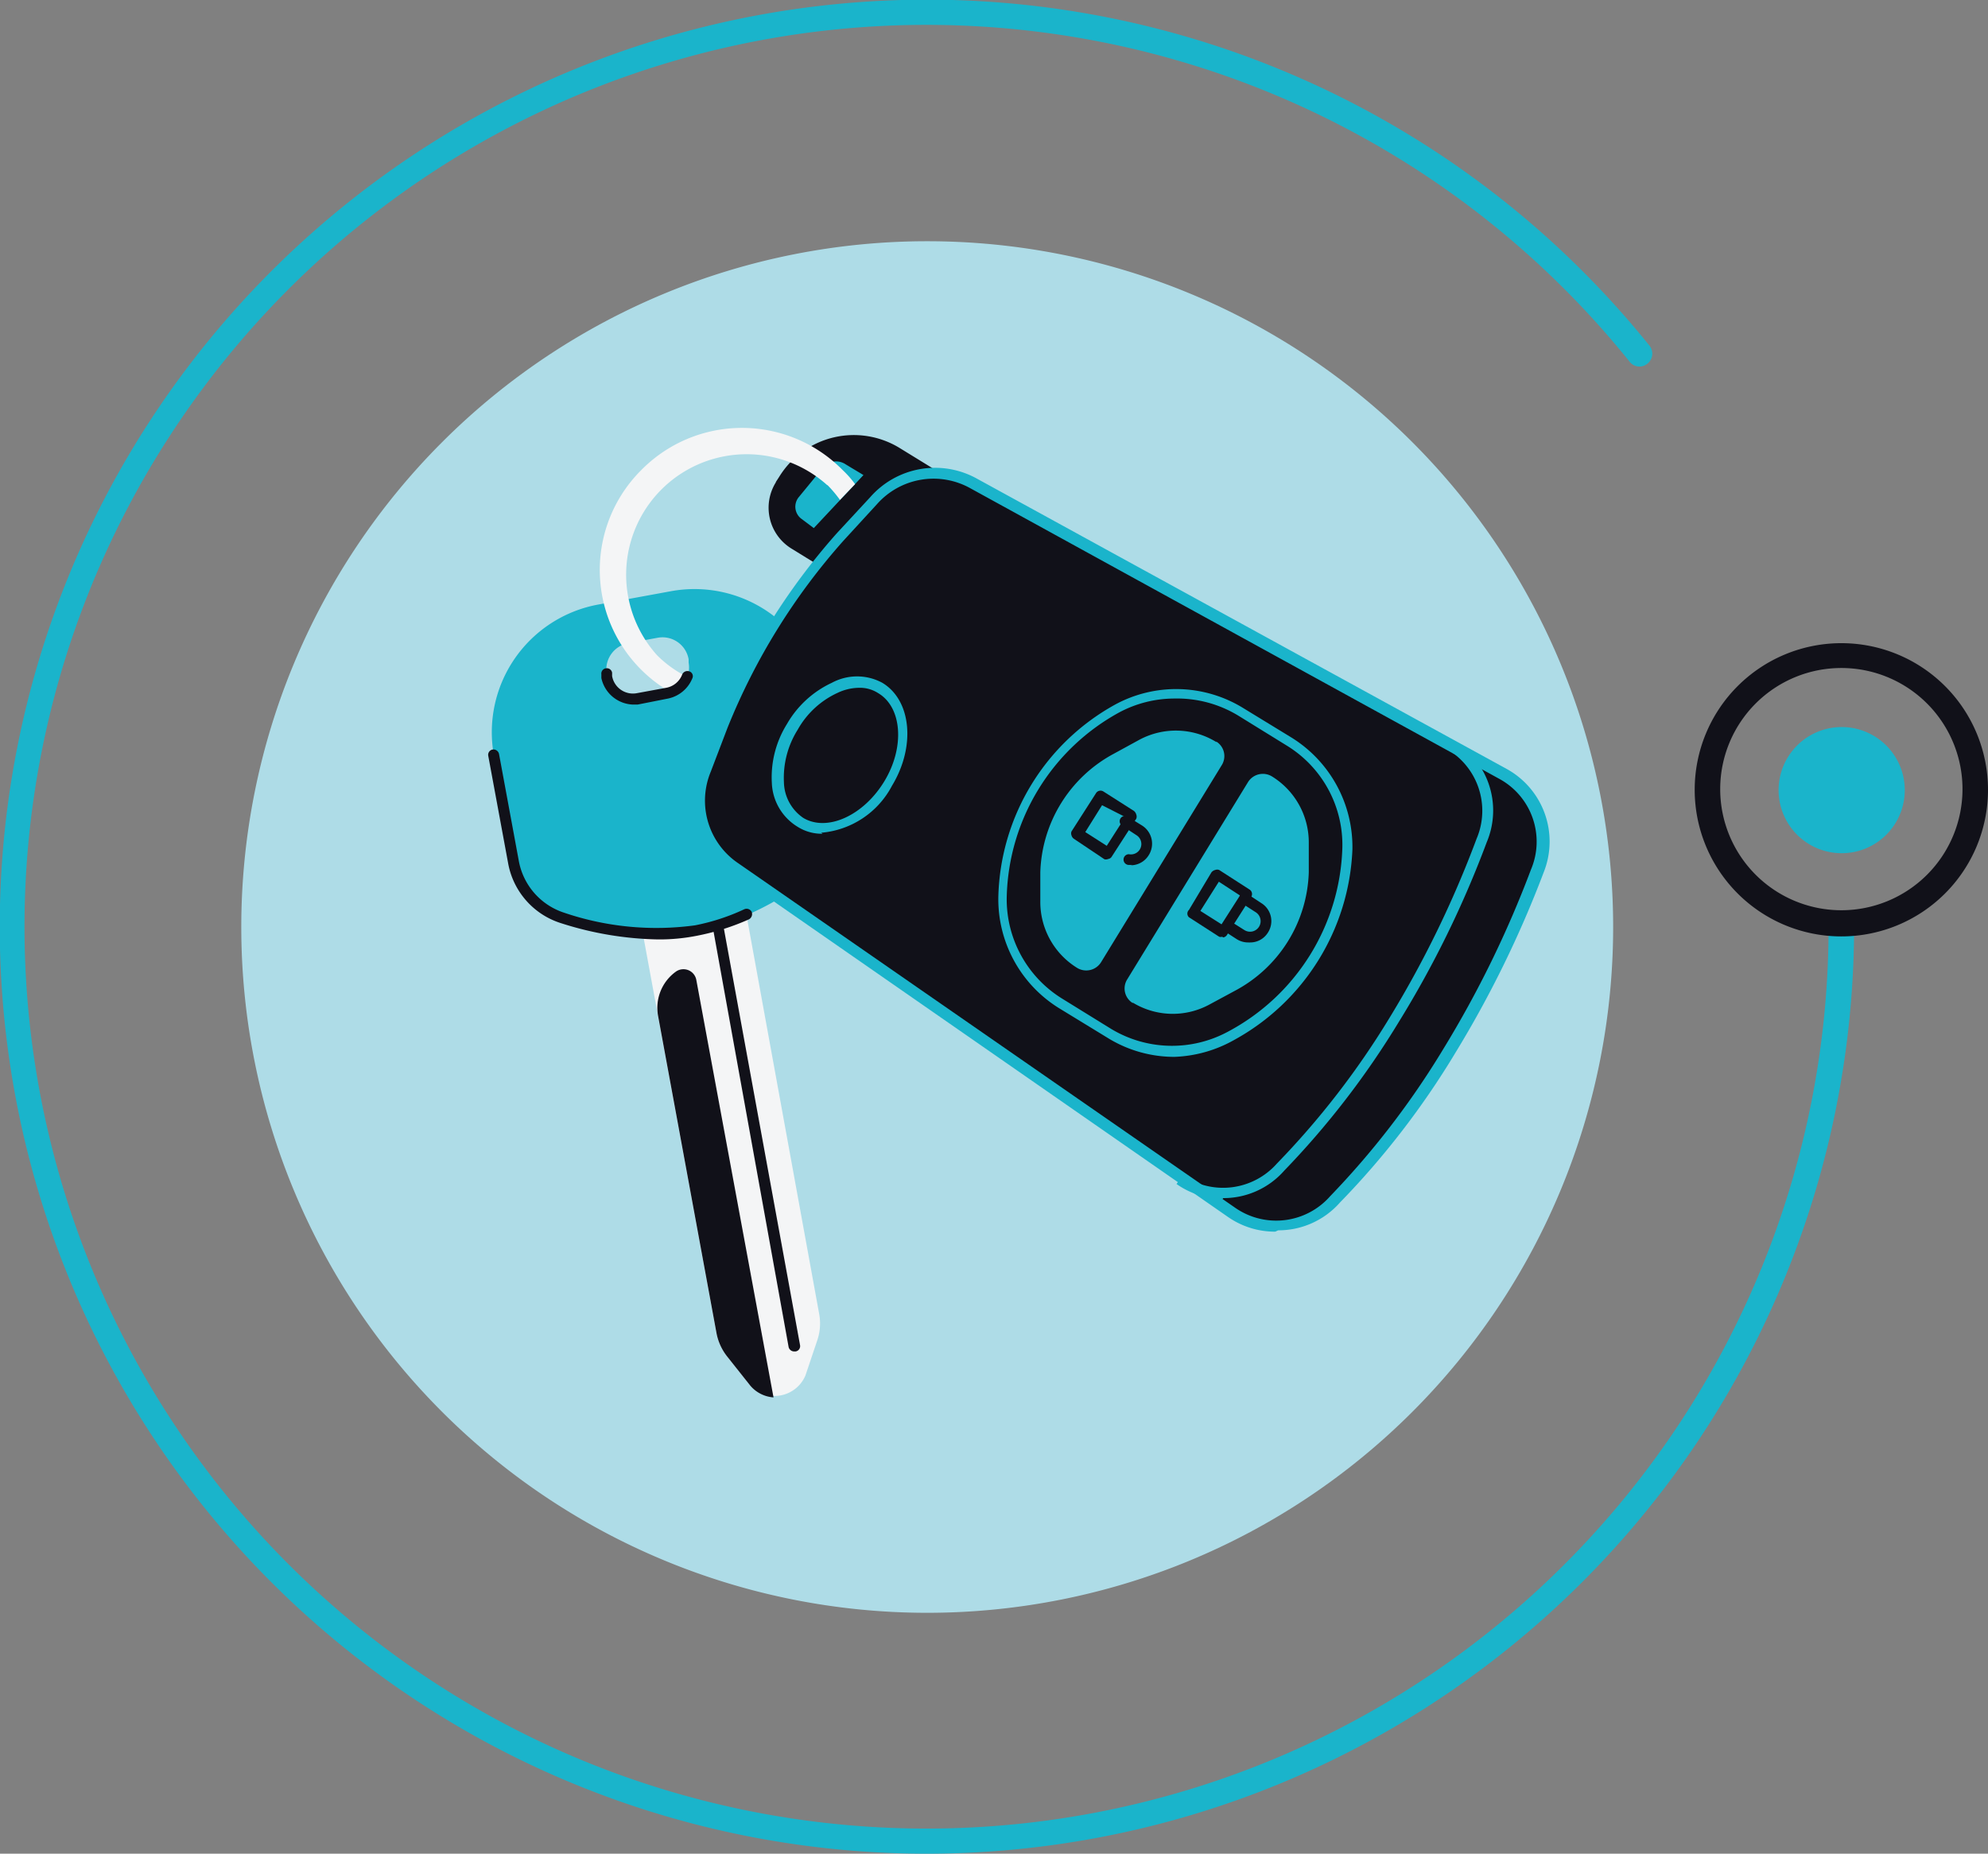
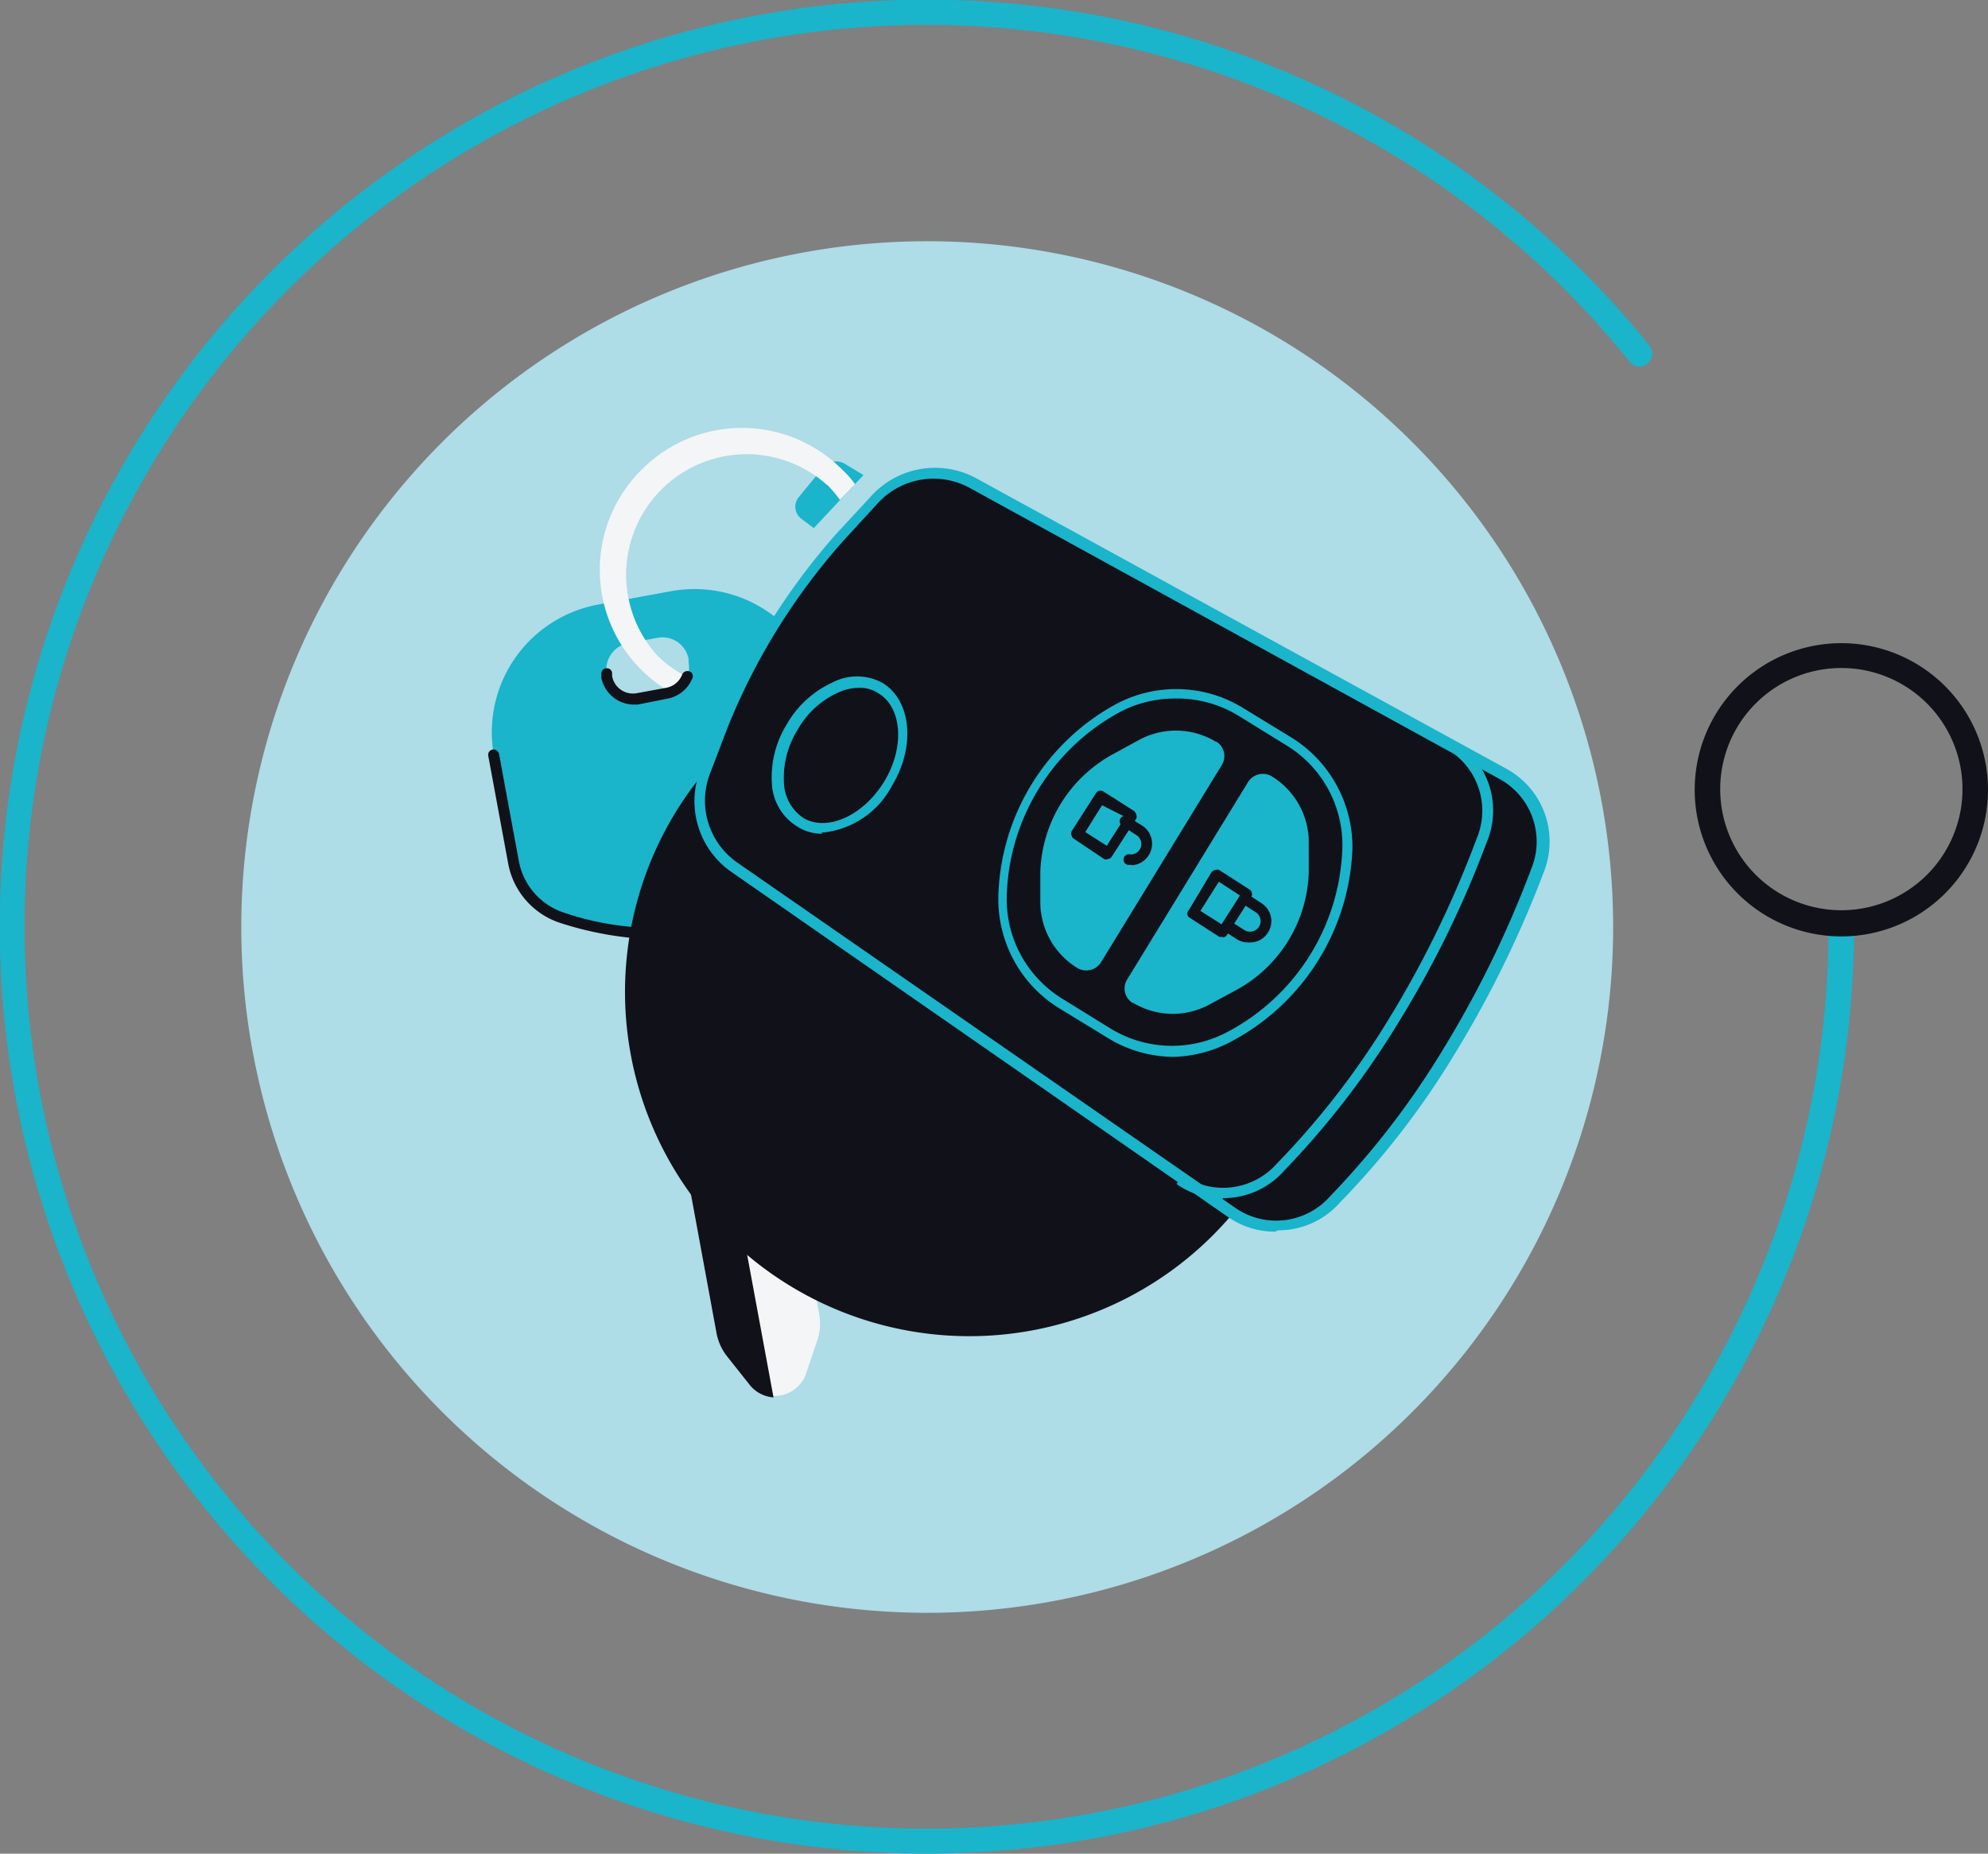
<svg xmlns="http://www.w3.org/2000/svg" viewBox="0 0 59.24 55.25">
  <rect x="0" y="0" width="59.24" height="55.25" fill="#808080" stroke="none" />
  <defs>
    <style>.cls-1{fill:#aedce7;}.cls-2{fill:#1ab4cb;}.cls-3{fill:#111119;}.cls-4{fill:#f4f5f6;}</style>
  </defs>
  <title>Asset 3</title>
  <g id="Layer_2" data-name="Layer 2">
    <g id="Layer_1-2" data-name="Layer 1">
      <path class="cls-1" d="M27.63,7.19A20.44,20.44,0,1,1,7.19,27.63,20.44,20.44,0,0,1,27.63,7.19" />
      <path class="cls-2" d="M27.63,55.25A27.63,27.63,0,1,1,49.15,10.3a.38.38,0,0,1-.06.54.37.37,0,0,1-.53-.06,26.88,26.88,0,1,0,5.93,16.85.39.39,0,0,1,.38-.38.38.38,0,0,1,.38.38A27.65,27.65,0,0,1,27.63,55.25" />
      <path class="cls-3" d="M54.87,27.91a4.37,4.37,0,1,1,4.37-4.37,4.37,4.37,0,0,1-4.37,4.37m0-8a3.61,3.61,0,1,0,3.61,3.61,3.61,3.61,0,0,0-3.61-3.61" />
-       <path class="cls-2" d="M54.87,21.67A1.88,1.88,0,1,1,53,23.54a1.88,1.88,0,0,1,1.87-1.87" />
      <path class="cls-4" d="M21.66,40.42l.69.87A1,1,0,0,0,24,41l.36-1.07a1.55,1.55,0,0,0,.05-.77L21.58,23.63l-3.09.58,2.86,15.53a1.62,1.62,0,0,0,.31.68" />
      <path class="cls-3" d="M20.75,29.21a.39.39,0,0,0-.61-.25,1.33,1.33,0,0,0-.53,1.32l1.74,9.45a1.6,1.6,0,0,0,.31.69l.69.87a1,1,0,0,0,.7.36Z" />
-       <path class="cls-3" d="M23.66,40.28a.17.17,0,0,1-.16-.13L21,26.31a.16.16,0,1,1,.31-.06l2.53,13.84a.16.16,0,0,1-.13.19h0" />
      <path class="cls-2" d="M25.1,23.92l-.59-3.19A3.88,3.88,0,0,0,20,17.62l-2.18.4a3.87,3.87,0,0,0-3.1,4.51l.59,3.2a2.13,2.13,0,0,0,1.45,1.65,8.47,8.47,0,0,0,4,.39A8.7,8.7,0,0,0,24.33,26a2.17,2.17,0,0,0,.77-2.07m-5.22-3.25-.87.16a.8.8,0,0,1-.93-.64l0-.1a.8.8,0,0,1,.64-.93l.87-.16a.79.79,0,0,1,.93.64l0,.1a.8.8,0,0,1-.64.93" />
      <path class="cls-3" d="M19.61,28a10,10,0,0,1-2.91-.49,2.3,2.3,0,0,1-1.56-1.79l-.59-3.19a.16.16,0,0,1,.13-.19.17.17,0,0,1,.19.13l.59,3.19a2,2,0,0,0,1.34,1.54,8.54,8.54,0,0,0,3.91.38,6.3,6.3,0,0,0,1.47-.48.17.17,0,0,1,.22.08.18.18,0,0,1-.08.22,7.09,7.09,0,0,1-1.55.49,5.76,5.76,0,0,1-1.16.11" />
-       <path class="cls-3" d="M23.11,14.38l.11-.17a2.61,2.61,0,0,1,3.6-.85l1.4.86L26,17.84l-2.4-1.48a1.43,1.43,0,0,1-.47-2" />
      <path class="cls-2" d="M25.73,14.16l-.53-.32a.51.51,0,0,0-.71.14l-.69.84a.45.45,0,0,0,.09.65l.36.27Z" />
      <path class="cls-4" d="M24.66,14.46a3.75,3.75,0,0,1,.37.44l.45-.47a2.93,2.93,0,0,0-.37-.42,4.21,4.21,0,0,0-6,0A4.2,4.2,0,0,0,20,20.64a.76.76,0,0,0,.47-.47,3.4,3.4,0,0,1-.89-.64,3.59,3.59,0,0,1,5.07-5.07" />
-       <path class="cls-2" d="M19.67,26.66c-1.59,0-2.91-.81-3.12-2-.24-1.4,1.13-2.81,3.06-3.14a.16.16,0,0,1,.19.13.16.16,0,0,1-.14.18c-1.75.31-3,1.55-2.79,2.78s1.81,2,3.56,1.67a4,4,0,0,0,2.15-1.06,2,2,0,0,0,.65-1.71.16.16,0,0,1,.13-.19.17.17,0,0,1,.19.13,2.3,2.3,0,0,1-.74,2,4.3,4.3,0,0,1-2.32,1.15,4.62,4.62,0,0,1-.82.07" />
      <path class="cls-3" d="M18.86,21a1,1,0,0,1-.94-.79l0-.11a.16.16,0,0,1,.13-.18.16.16,0,0,1,.19.13l0,.1a.63.63,0,0,0,.74.51l.87-.16a.63.63,0,0,0,.48-.4.17.17,0,0,1,.21-.09.15.15,0,0,1,.09.21,1,1,0,0,1-.72.6L19,21l-.18,0" />
-       <path class="cls-3" d="M21,23l.54-1.35A19.44,19.44,0,0,1,25.05,16l1-1.09a2.41,2.41,0,0,1,3-.51l15.8,8.66a2.29,2.29,0,0,1,1,2.91,30.48,30.48,0,0,1-2.64,5.38,24.93,24.93,0,0,1-3.39,4.4,2.3,2.3,0,0,1-3.05.38L21.9,25.87A2.42,2.42,0,0,1,21,23" />
+       <path class="cls-3" d="M21,23l.54-1.35A19.44,19.44,0,0,1,25.05,16l1-1.09a2.41,2.41,0,0,1,3-.51l15.8,8.66a2.29,2.29,0,0,1,1,2.91,30.48,30.48,0,0,1-2.64,5.38,24.93,24.93,0,0,1-3.39,4.4,2.3,2.3,0,0,1-3.05.38A2.42,2.42,0,0,1,21,23" />
      <path class="cls-2" d="M38,36.71a2.45,2.45,0,0,1-1.41-.44L21.81,26a2.57,2.57,0,0,1-.93-3.08l.54-1.35a19.56,19.56,0,0,1,3.51-5.67l1-1.08a2.57,2.57,0,0,1,3.17-.56l15.8,8.66A2.47,2.47,0,0,1,46,26a32.12,32.12,0,0,1-2.65,5.41,24.46,24.46,0,0,1-3.42,4.43,2.44,2.44,0,0,1-1.84.83M21.18,23A2.25,2.25,0,0,0,22,25.73L36.81,36a2.14,2.14,0,0,0,2.83-.35A24.7,24.7,0,0,0,43,31.28a31.34,31.34,0,0,0,2.62-5.36,2.13,2.13,0,0,0-.95-2.71L28.91,14.55a2.25,2.25,0,0,0-2.78.48l-1,1.09a19.1,19.1,0,0,0-3.45,5.57Z" />
      <path class="cls-2" d="M36.45,35.73a2.39,2.39,0,0,1-1.39-.44l.18-.26a2.14,2.14,0,0,0,2.81-.35,24.39,24.39,0,0,0,3.36-4.35A31,31,0,0,0,44,25a2.13,2.13,0,0,0-.93-2.7l.15-.28a2.43,2.43,0,0,1,1.08,3.09,30.38,30.38,0,0,1-2.63,5.37,25.15,25.15,0,0,1-3.4,4.41,2.41,2.41,0,0,1-1.83.82" />
      <path class="cls-2" d="M24.51,24.85a1.34,1.34,0,0,1-.73-.2A1.6,1.6,0,0,1,23,23.34a3,3,0,0,1,.45-1.76,3,3,0,0,1,1.34-1.23,1.58,1.58,0,0,1,1.5,0c.87.52,1,1.9.29,3.07a2.63,2.63,0,0,1-2.11,1.4M25.6,20.5a1.53,1.53,0,0,0-.64.15,2.61,2.61,0,0,0-1.19,1.1,2.69,2.69,0,0,0-.41,1.56,1.32,1.32,0,0,0,.58,1.07c.71.42,1.79-.07,2.41-1.09s.53-2.21-.18-2.63a1,1,0,0,0-.57-.16" />
      <path class="cls-2" d="M35,31.5a3.77,3.77,0,0,1-2-.57l-1.44-.88a3.82,3.82,0,0,1-1.81-3.35A6.73,6.73,0,0,1,33.23,21a3.81,3.81,0,0,1,3.81.1l1.44.88a3.84,3.84,0,0,1,1.82,3.35A6.79,6.79,0,0,1,36.77,31,3.89,3.89,0,0,1,35,31.5M35,20.82a3.5,3.5,0,0,0-1.66.42A6.44,6.44,0,0,0,30,26.71a3.48,3.48,0,0,0,1.66,3.06l1.44.89a3.51,3.51,0,0,0,3.49.09A6.42,6.42,0,0,0,40,25.28a3.47,3.47,0,0,0-1.66-3.06l-1.44-.89A3.51,3.51,0,0,0,35,20.82" />
      <path class="cls-2" d="M33.75,29.88h0a2.29,2.29,0,0,0,2.29.06l.76-.41A4.14,4.14,0,0,0,39,26l0-.86a2.31,2.31,0,0,0-1.1-2,.52.52,0,0,0-.71.17l-3.6,5.88a.51.51,0,0,0,.17.71" />
      <path class="cls-2" d="M36.25,22.12h0a2.3,2.3,0,0,0-2.3-.07l-.75.41A4.15,4.15,0,0,0,31,26l0,.85a2.31,2.31,0,0,0,1.1,2,.52.52,0,0,0,.71-.17l3.6-5.88a.51.51,0,0,0-.17-.7" />
      <path class="cls-3" d="M33,25.61a.16.16,0,0,1-.09,0L32,25a.18.18,0,0,1-.07-.1.16.16,0,0,1,0-.12l.73-1.14a.16.16,0,0,1,.22-.05l.91.58a.21.21,0,0,1,.07.11.17.17,0,0,1,0,.12l-.73,1.13a.14.14,0,0,1-.1.07h0m-.69-.8.64.41.55-.86L32.84,24Z" />
      <path class="cls-3" d="M33.74,25.78h-.1a.16.16,0,1,1,0-.32.31.31,0,0,0,.22-.57l-.41-.27a.16.16,0,1,1,.17-.27l.42.26a.64.64,0,0,1,.19.88.63.63,0,0,1-.54.3" />
      <path class="cls-3" d="M36.42,27.92a.16.16,0,0,1-.09,0l-.9-.58a.15.15,0,0,1,0-.22L36.1,26a.21.21,0,0,1,.11-.07.17.17,0,0,1,.12,0l.9.58a.16.16,0,0,1,.05.23l-.72,1.13a.16.16,0,0,1-.11.07h0m-.68-.79.63.4.55-.86-.63-.41Z" />
      <path class="cls-3" d="M37.2,28.09a.64.64,0,0,1-.35-.1l-.37-.24a.15.15,0,0,1,0-.22.15.15,0,0,1,.22-.05l.38.24a.31.31,0,0,0,.34-.53L37,26.92a.17.17,0,0,1-.05-.22.16.16,0,0,1,.23-.05l.41.27a.63.63,0,0,1,.19.88.62.62,0,0,1-.53.29" />
    </g>
  </g>
</svg>